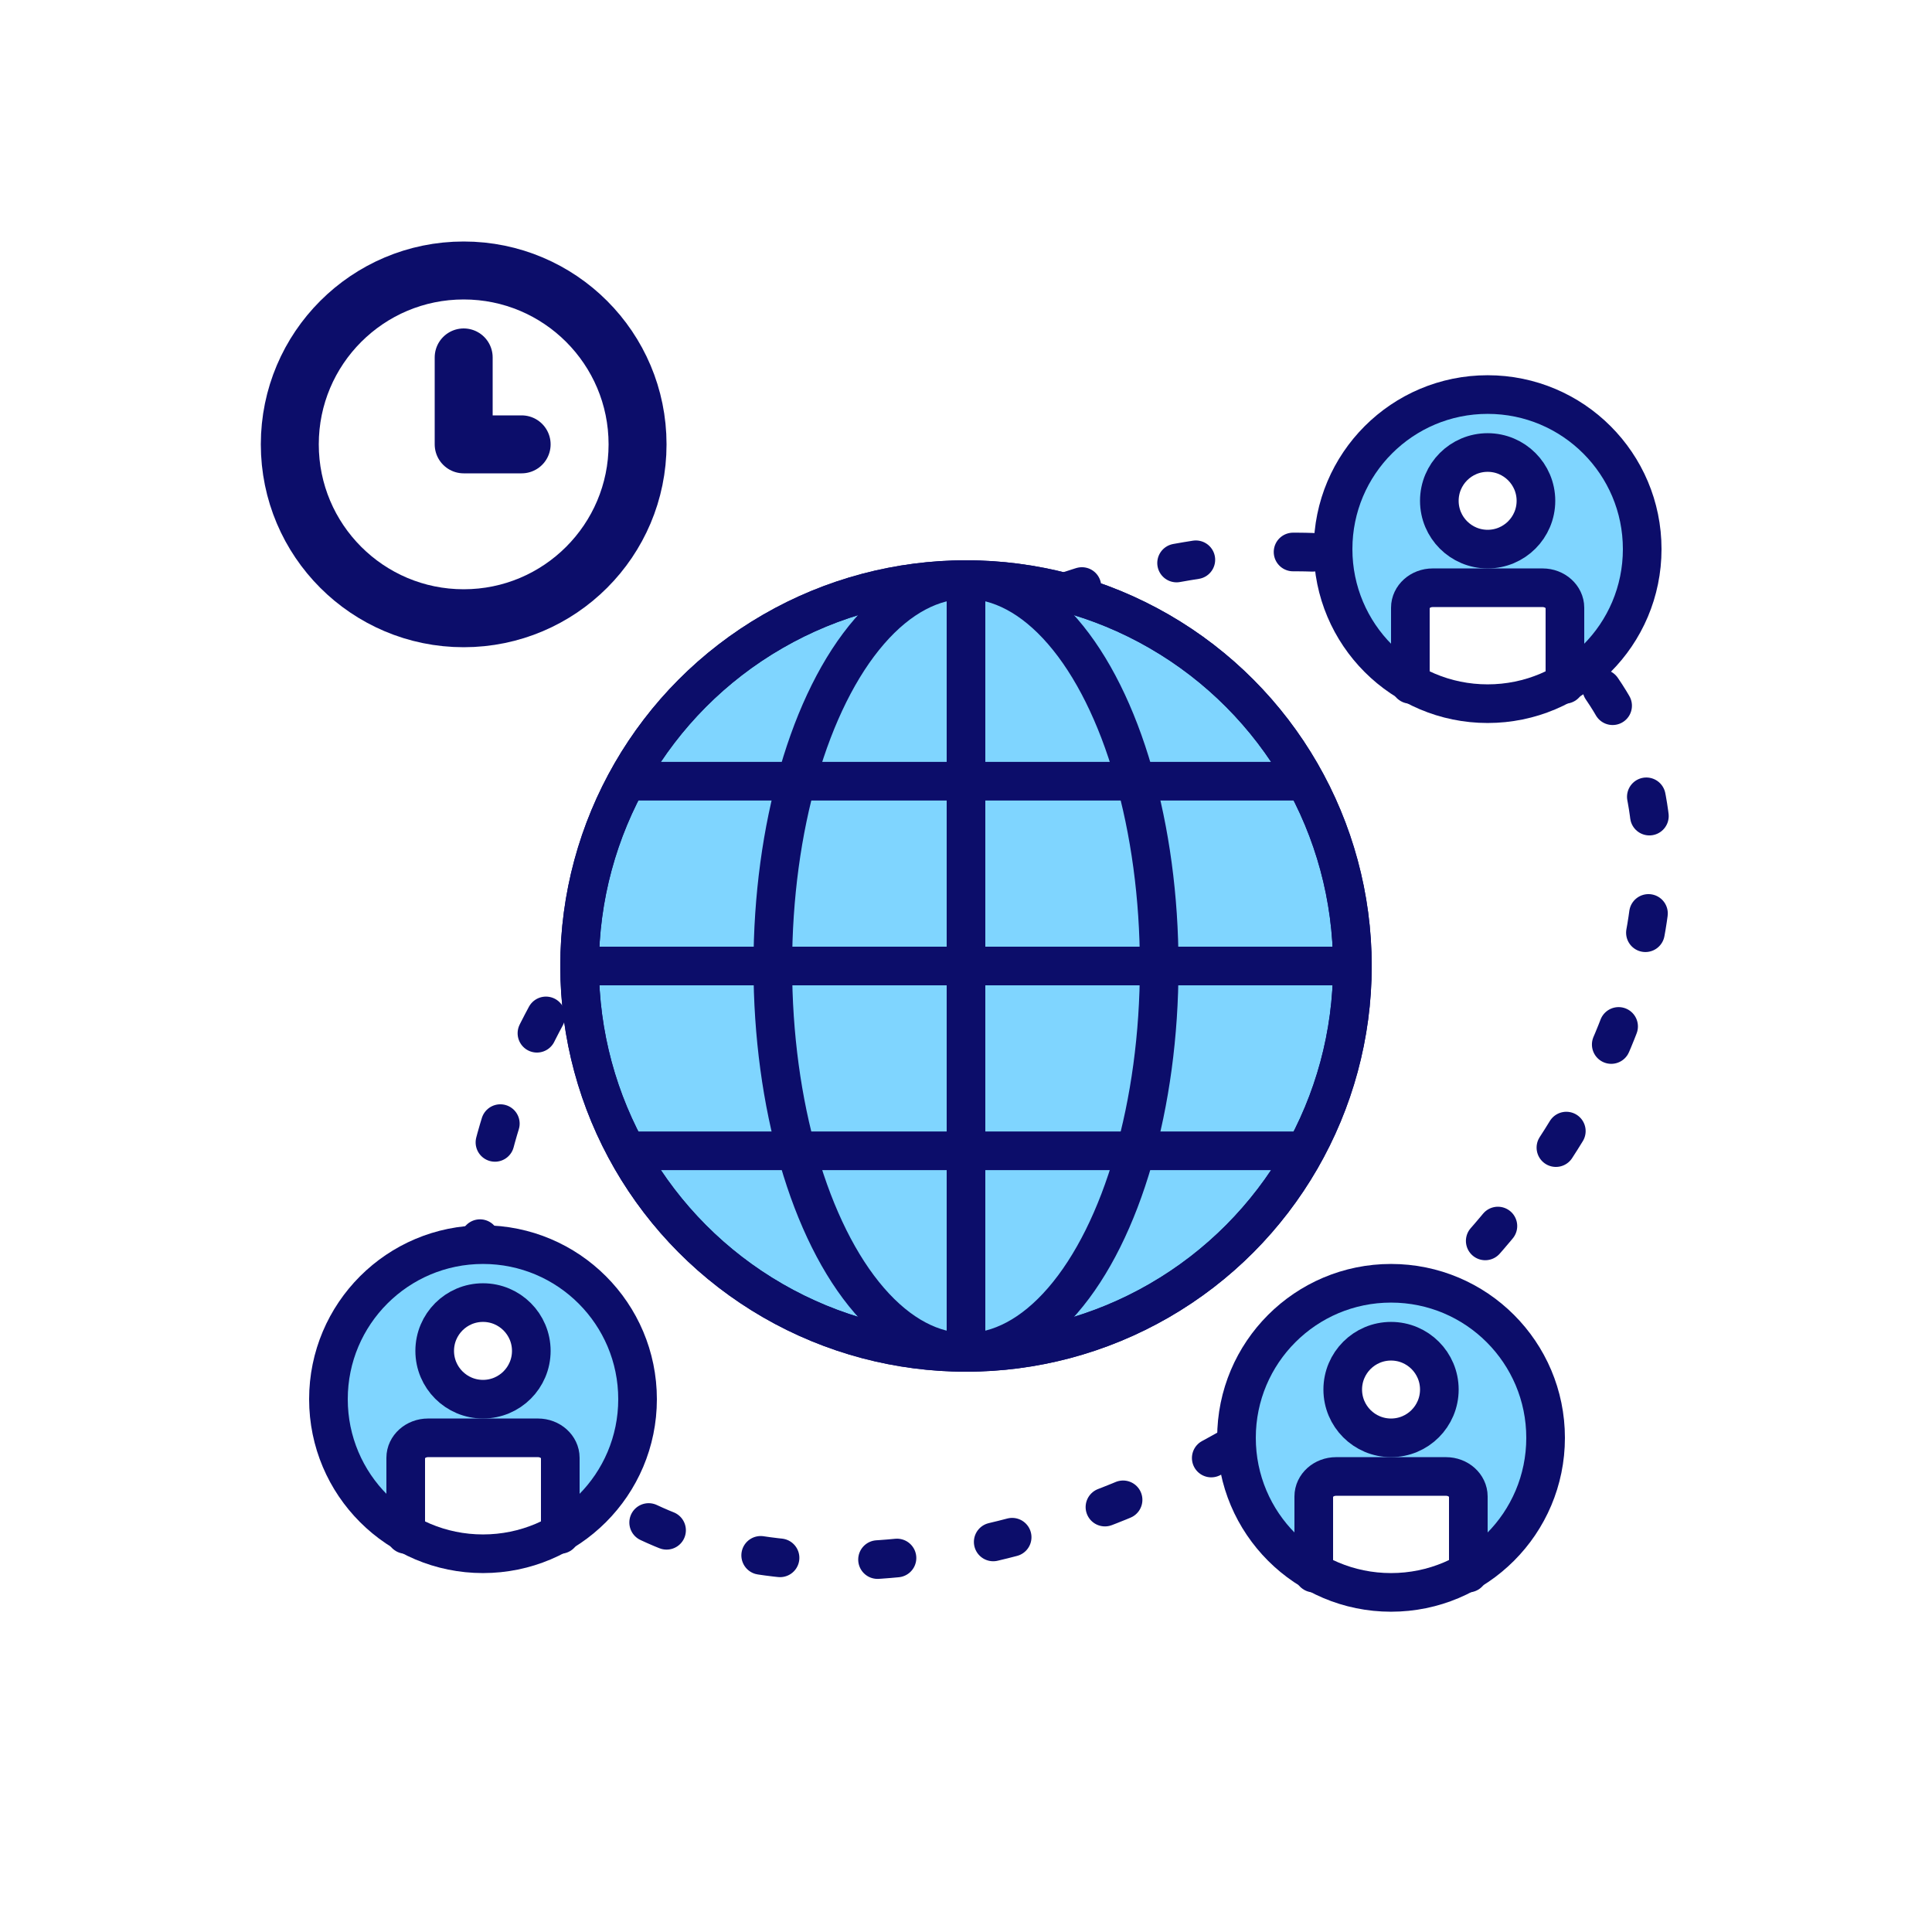
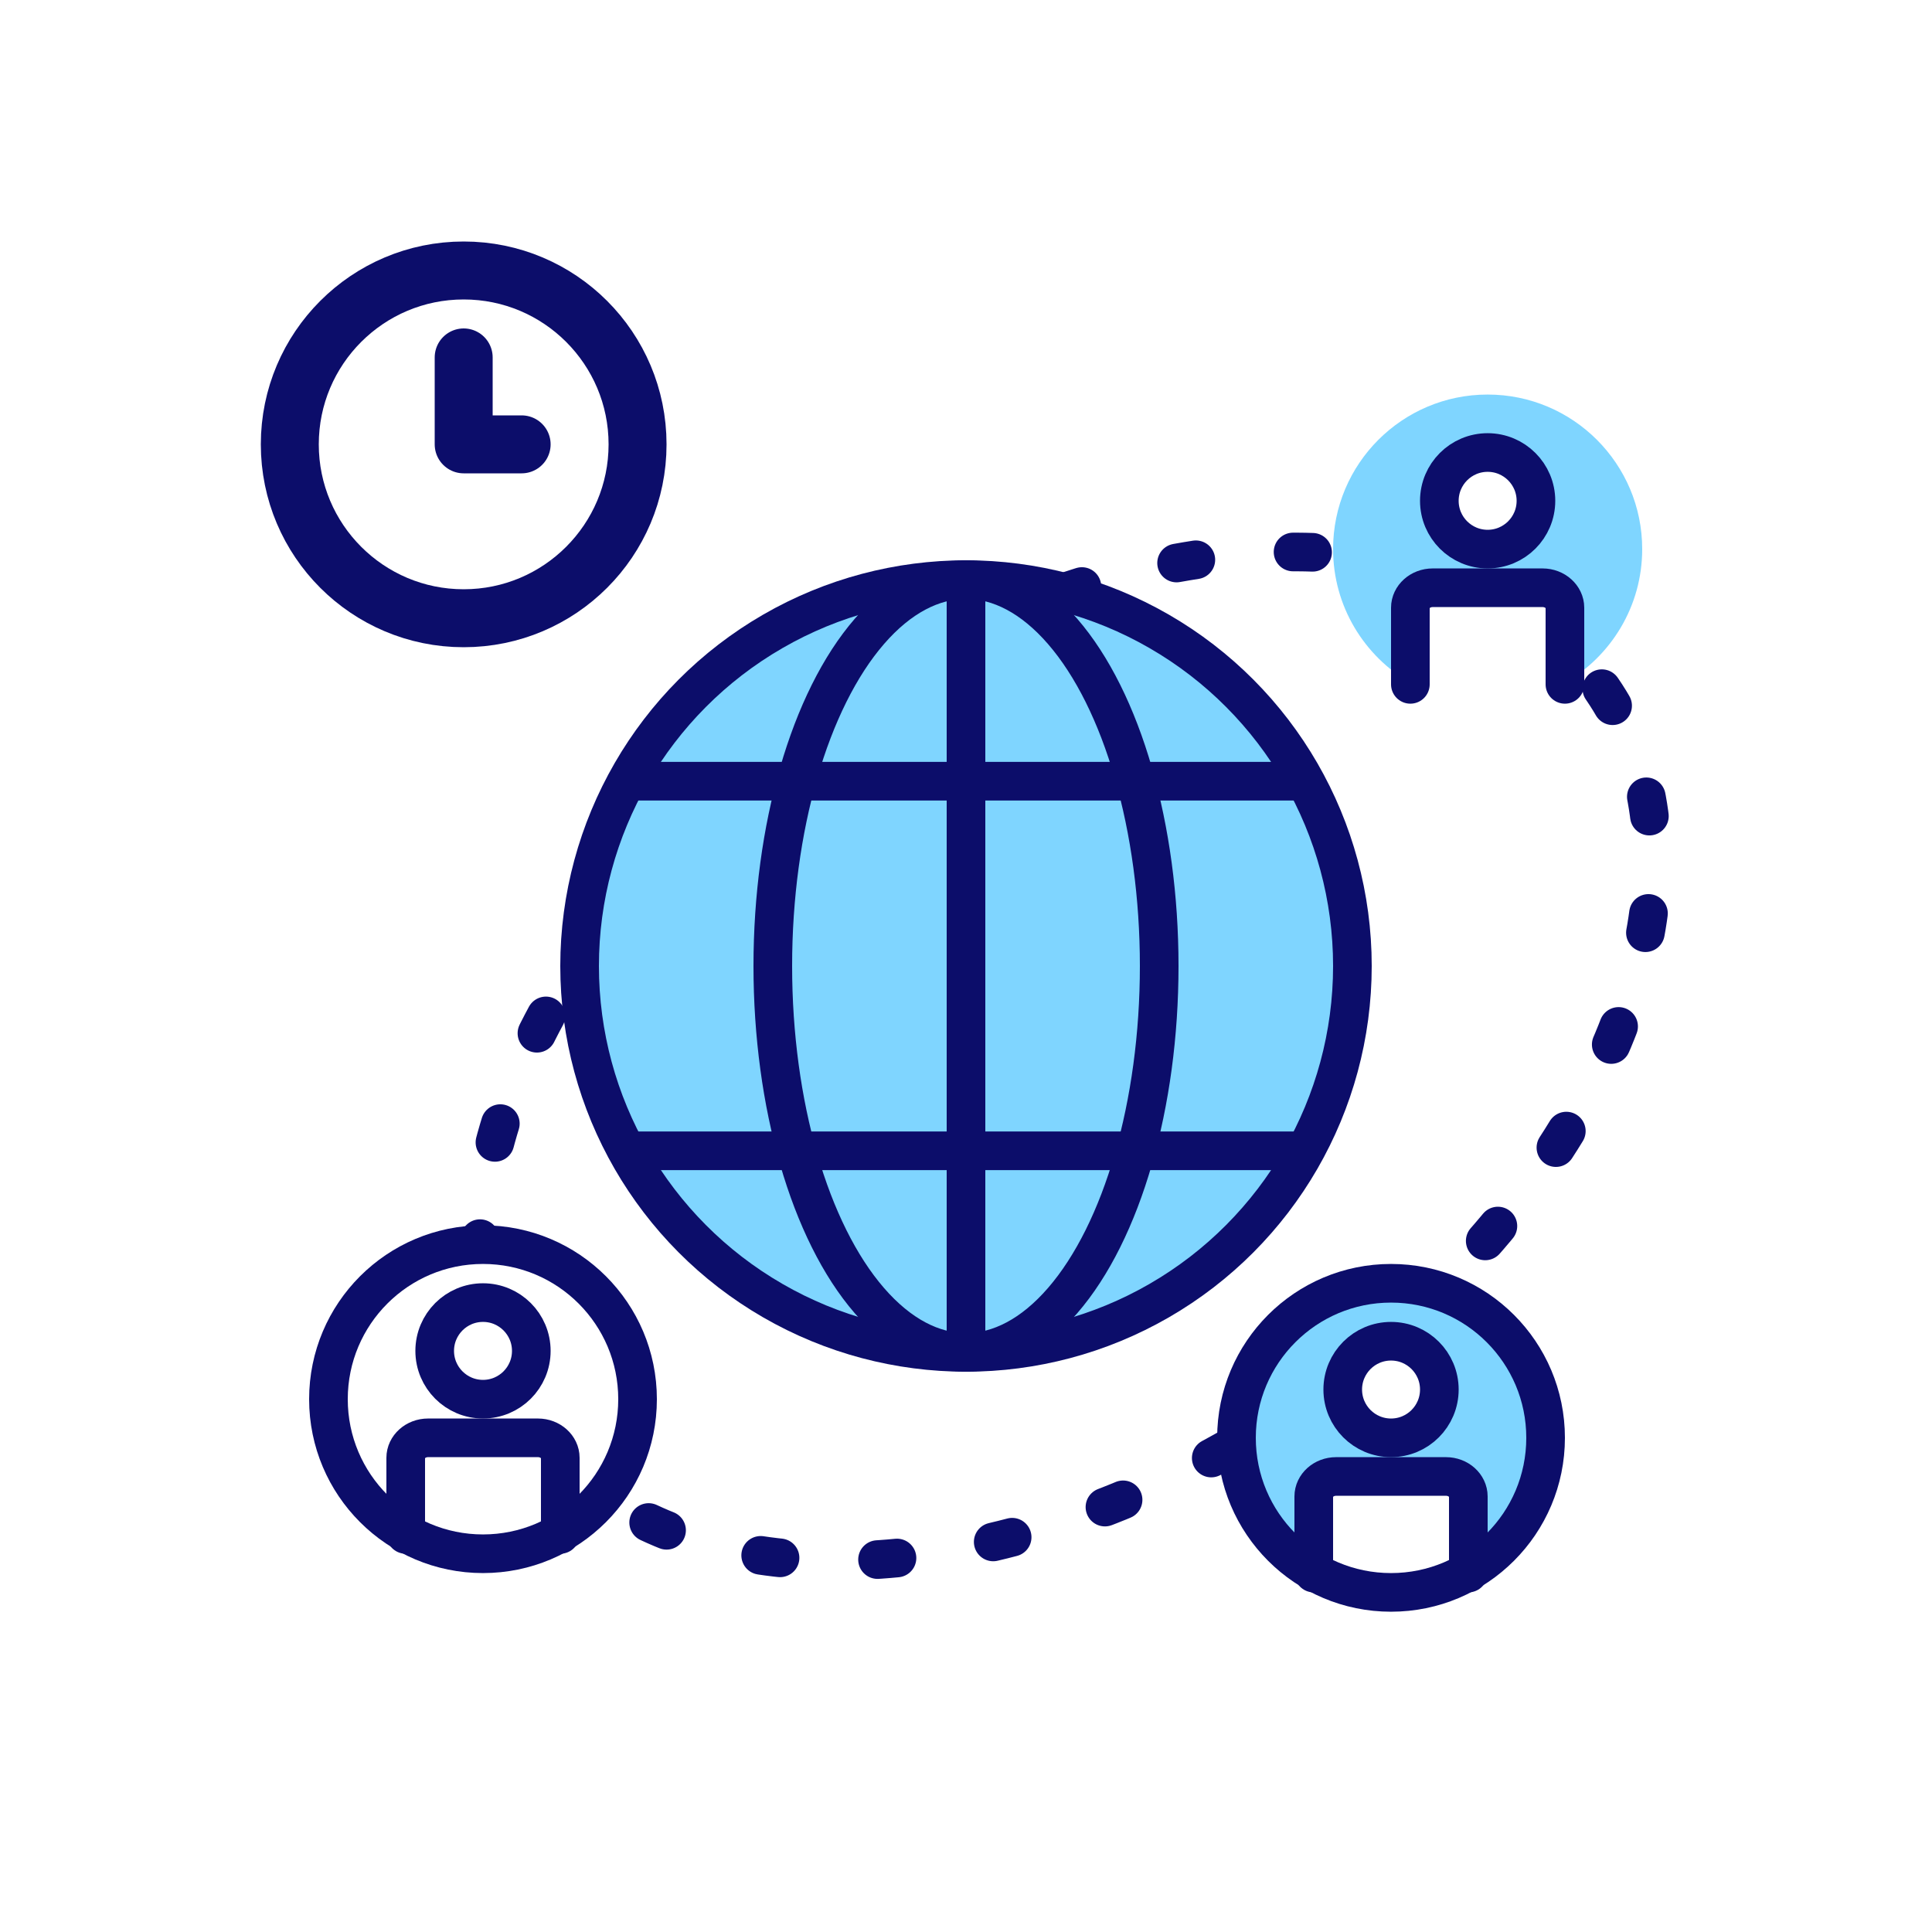
<svg xmlns="http://www.w3.org/2000/svg" xmlns:xlink="http://www.w3.org/1999/xlink" version="1.1" id="レイヤー_1" x="0px" y="0px" viewBox="0 0 100 100" enable-background="new 0 0 100 100" xml:space="preserve">
  <g>
    <defs>
      <path id="SVGID_1_" d="M0,0v100h100V0H0z M25,80.422c-4.418,0-8-3.582-8-8s3.582-8,8-8s8,3.582,8,8    S29.418,80.422,25,80.422z M30,50c0-11.046,8.954-20,20-20s20,8.954,20,20    c0,11.046-8.954,20-20,20S30,61.046,30,50z M72,82.422c-4.418,0-8-3.582-8-8s3.582-8,8-8    s8,3.582,8,8S76.418,82.422,72,82.422z M77,36.422c-4.418,0-8-3.582-8-8s3.582-8,8-8    s8,3.582,8,8S81.418,36.422,77,36.422z" />
    </defs>
    <clipPath id="SVGID_2_">
      <use xlink:href="#SVGID_1_" overflow="visible" />
    </clipPath>
    <g clip-path="url(#SVGID_2_)">
      <ellipse transform="matrix(0.825 -0.565 0.565 0.825 -21.245 40.744)" fill="none" stroke="#0C0D6A" stroke-width="2" stroke-linecap="round" stroke-linejoin="round" stroke-dasharray="1.011,5.053" cx="55.179" cy="54.683" rx="33.643" ry="21.698" />
    </g>
  </g>
  <circle fill="none" stroke="#0C0D6A" stroke-width="3" stroke-linecap="round" stroke-linejoin="round" stroke-miterlimit="10" cx="24" cy="23" r="9" />
  <g>
-     <path opacity="0.5" fill="#00ADFF" d="M25,64.422c-4.418,0-8,3.582-8,8c0,2.959,1.611,5.537,4,6.921   v-3.887c0-0.569,0.519-1.034,1.154-1.034h5.692C28.481,74.422,29,74.887,29,75.456   v3.887c2.389-1.384,4-3.962,4-6.921C33,68.003,29.418,64.422,25,64.422z M25,72.422   c-1.381,0-2.5-1.119-2.5-2.5c0-1.381,1.119-2.5,2.5-2.5s2.5,1.119,2.5,2.5   C27.5,71.302,26.381,72.422,25,72.422z" />
    <g>
      <circle fill="none" stroke="#0C0D6A" stroke-width="2" stroke-linecap="round" stroke-miterlimit="10" cx="25" cy="69.922" r="2.5" />
      <path fill="none" stroke="#0C0D6A" stroke-width="2" stroke-linecap="round" stroke-miterlimit="10" d="M21,79.422v-3.966    c0-0.569,0.519-1.034,1.154-1.034h5.692C28.481,74.422,29,74.887,29,75.456v3.966" />
    </g>
    <circle fill="none" stroke="#0C0D6A" stroke-width="2" stroke-linecap="round" stroke-linejoin="round" stroke-miterlimit="10" cx="25" cy="72.422" r="8" />
  </g>
  <g>
    <path opacity="0.5" fill="#00ADFF" d="M72,66.422c-4.418,0-8,3.582-8,8c0,2.959,1.611,5.537,4,6.921   v-3.887c0-0.569,0.519-1.034,1.154-1.034h5.692C75.481,76.422,76,76.887,76,77.456   v3.887c2.389-1.384,4-3.962,4-6.921C80,70.003,76.418,66.422,72,66.422z M72,74.422   c-1.381,0-2.5-1.119-2.5-2.5c0-1.381,1.119-2.5,2.5-2.5s2.5,1.119,2.5,2.5   C74.5,73.302,73.381,74.422,72,74.422z" />
    <circle fill="none" stroke="#0C0D6A" stroke-width="2" stroke-linecap="round" stroke-linejoin="round" stroke-miterlimit="10" cx="72" cy="74.422" r="8" />
    <circle fill="none" stroke="#0C0D6A" stroke-width="2" stroke-linecap="round" stroke-miterlimit="10" cx="72" cy="71.922" r="2.5" />
    <path fill="none" stroke="#0C0D6A" stroke-width="2" stroke-linecap="round" stroke-miterlimit="10" d="M68,81.422v-3.966   c0-0.569,0.519-1.034,1.154-1.034h5.692C75.481,76.422,76,76.887,76,77.456v3.966" />
  </g>
  <polyline fill="none" stroke="#0C0D6A" stroke-width="3" stroke-linecap="round" stroke-linejoin="round" stroke-miterlimit="10" points="  24,18.5 24,23 27,23 " />
  <g>
    <path opacity="0.5" fill="#00ADFF" d="M77,20.422c-4.418,0-8,3.582-8,8c0,2.959,1.611,5.537,4,6.921   v-3.887c0-0.569,0.519-1.034,1.154-1.034h5.692C80.481,30.422,81,30.887,81,31.456   v3.887c2.389-1.384,4-3.962,4-6.921C85,24.003,81.418,20.422,77,20.422z M77,28.422   c-1.381,0-2.5-1.119-2.5-2.5c0-1.381,1.119-2.5,2.5-2.5s2.5,1.119,2.5,2.5   C79.5,27.302,78.381,28.422,77,28.422z" />
-     <circle fill="none" stroke="#0C0D6A" stroke-width="2" stroke-linecap="round" stroke-linejoin="round" stroke-miterlimit="10" cx="77" cy="28.422" r="8" />
    <circle fill="none" stroke="#0C0D6A" stroke-width="2" stroke-linecap="round" stroke-miterlimit="10" cx="77" cy="25.922" r="2.5" />
    <path fill="none" stroke="#0C0D6A" stroke-width="2" stroke-linecap="round" stroke-miterlimit="10" d="M73,35.422v-3.966   c0-0.569,0.519-1.034,1.154-1.034h5.692c0.635,0,1.154,0.466,1.154,1.034v3.966" />
  </g>
  <g>
    <circle opacity="0.5" fill="#00ADFF" cx="50" cy="50" r="20" />
    <circle fill="none" stroke="#0C0D6A" stroke-width="2" stroke-linecap="round" stroke-linejoin="round" stroke-miterlimit="10" cx="50" cy="50" r="20" />
    <ellipse fill="none" stroke="#0C0D6A" stroke-width="2" stroke-linecap="round" stroke-linejoin="round" stroke-miterlimit="10" cx="50" cy="50" rx="10" ry="20" />
    <line fill="none" stroke="#0C0D6A" stroke-width="2" stroke-linecap="round" stroke-linejoin="round" stroke-miterlimit="10" x1="50" y1="30" x2="50" y2="70" />
-     <line fill="none" stroke="#0C0D6A" stroke-width="2" stroke-linecap="round" stroke-linejoin="round" stroke-miterlimit="10" x1="70" y1="50" x2="30" y2="50" />
    <line fill="none" stroke="#0C0D6A" stroke-width="2" stroke-linecap="round" stroke-linejoin="round" stroke-miterlimit="10" x1="67.391" y1="59.565" x2="32.609" y2="59.565" />
    <line fill="none" stroke="#0C0D6A" stroke-width="2" stroke-linecap="round" stroke-linejoin="round" stroke-miterlimit="10" x1="67.391" y1="40.435" x2="32.609" y2="40.435" />
  </g>
-   <circle fill="none" stroke="#0C0D6A" stroke-width="2" stroke-linecap="round" stroke-linejoin="round" stroke-miterlimit="10" cx="50" cy="50" r="20" />
</svg>